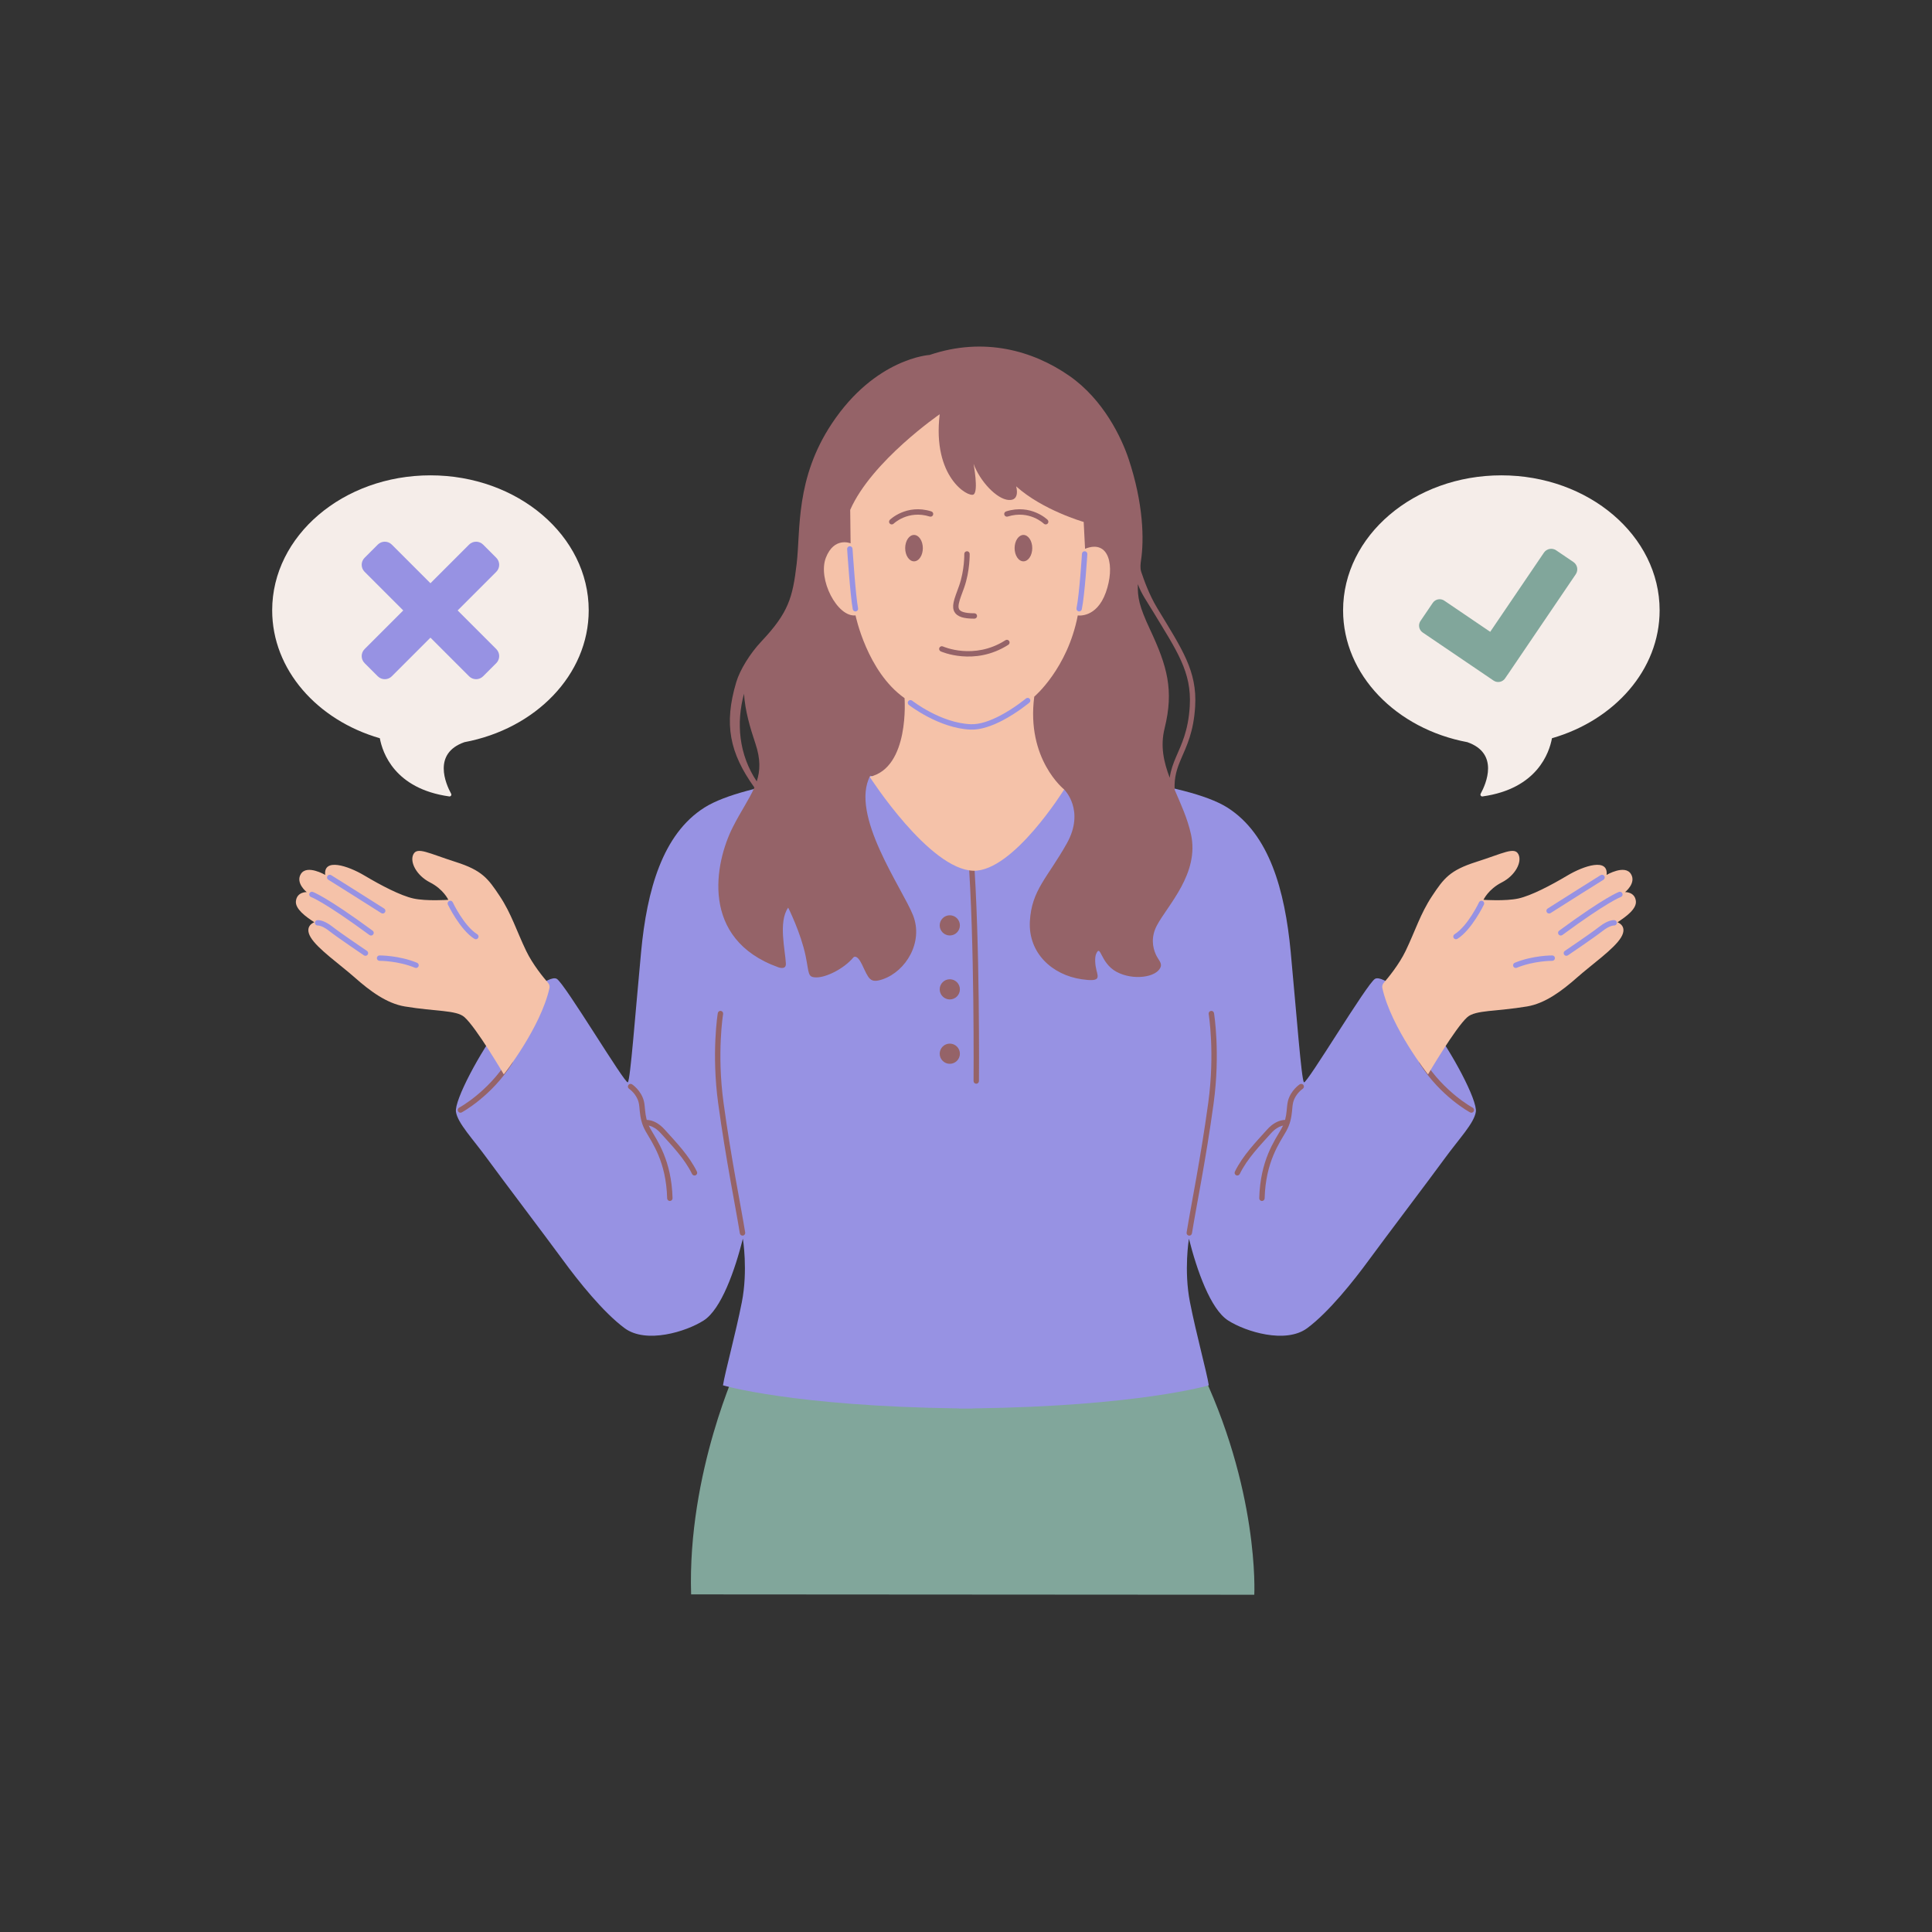
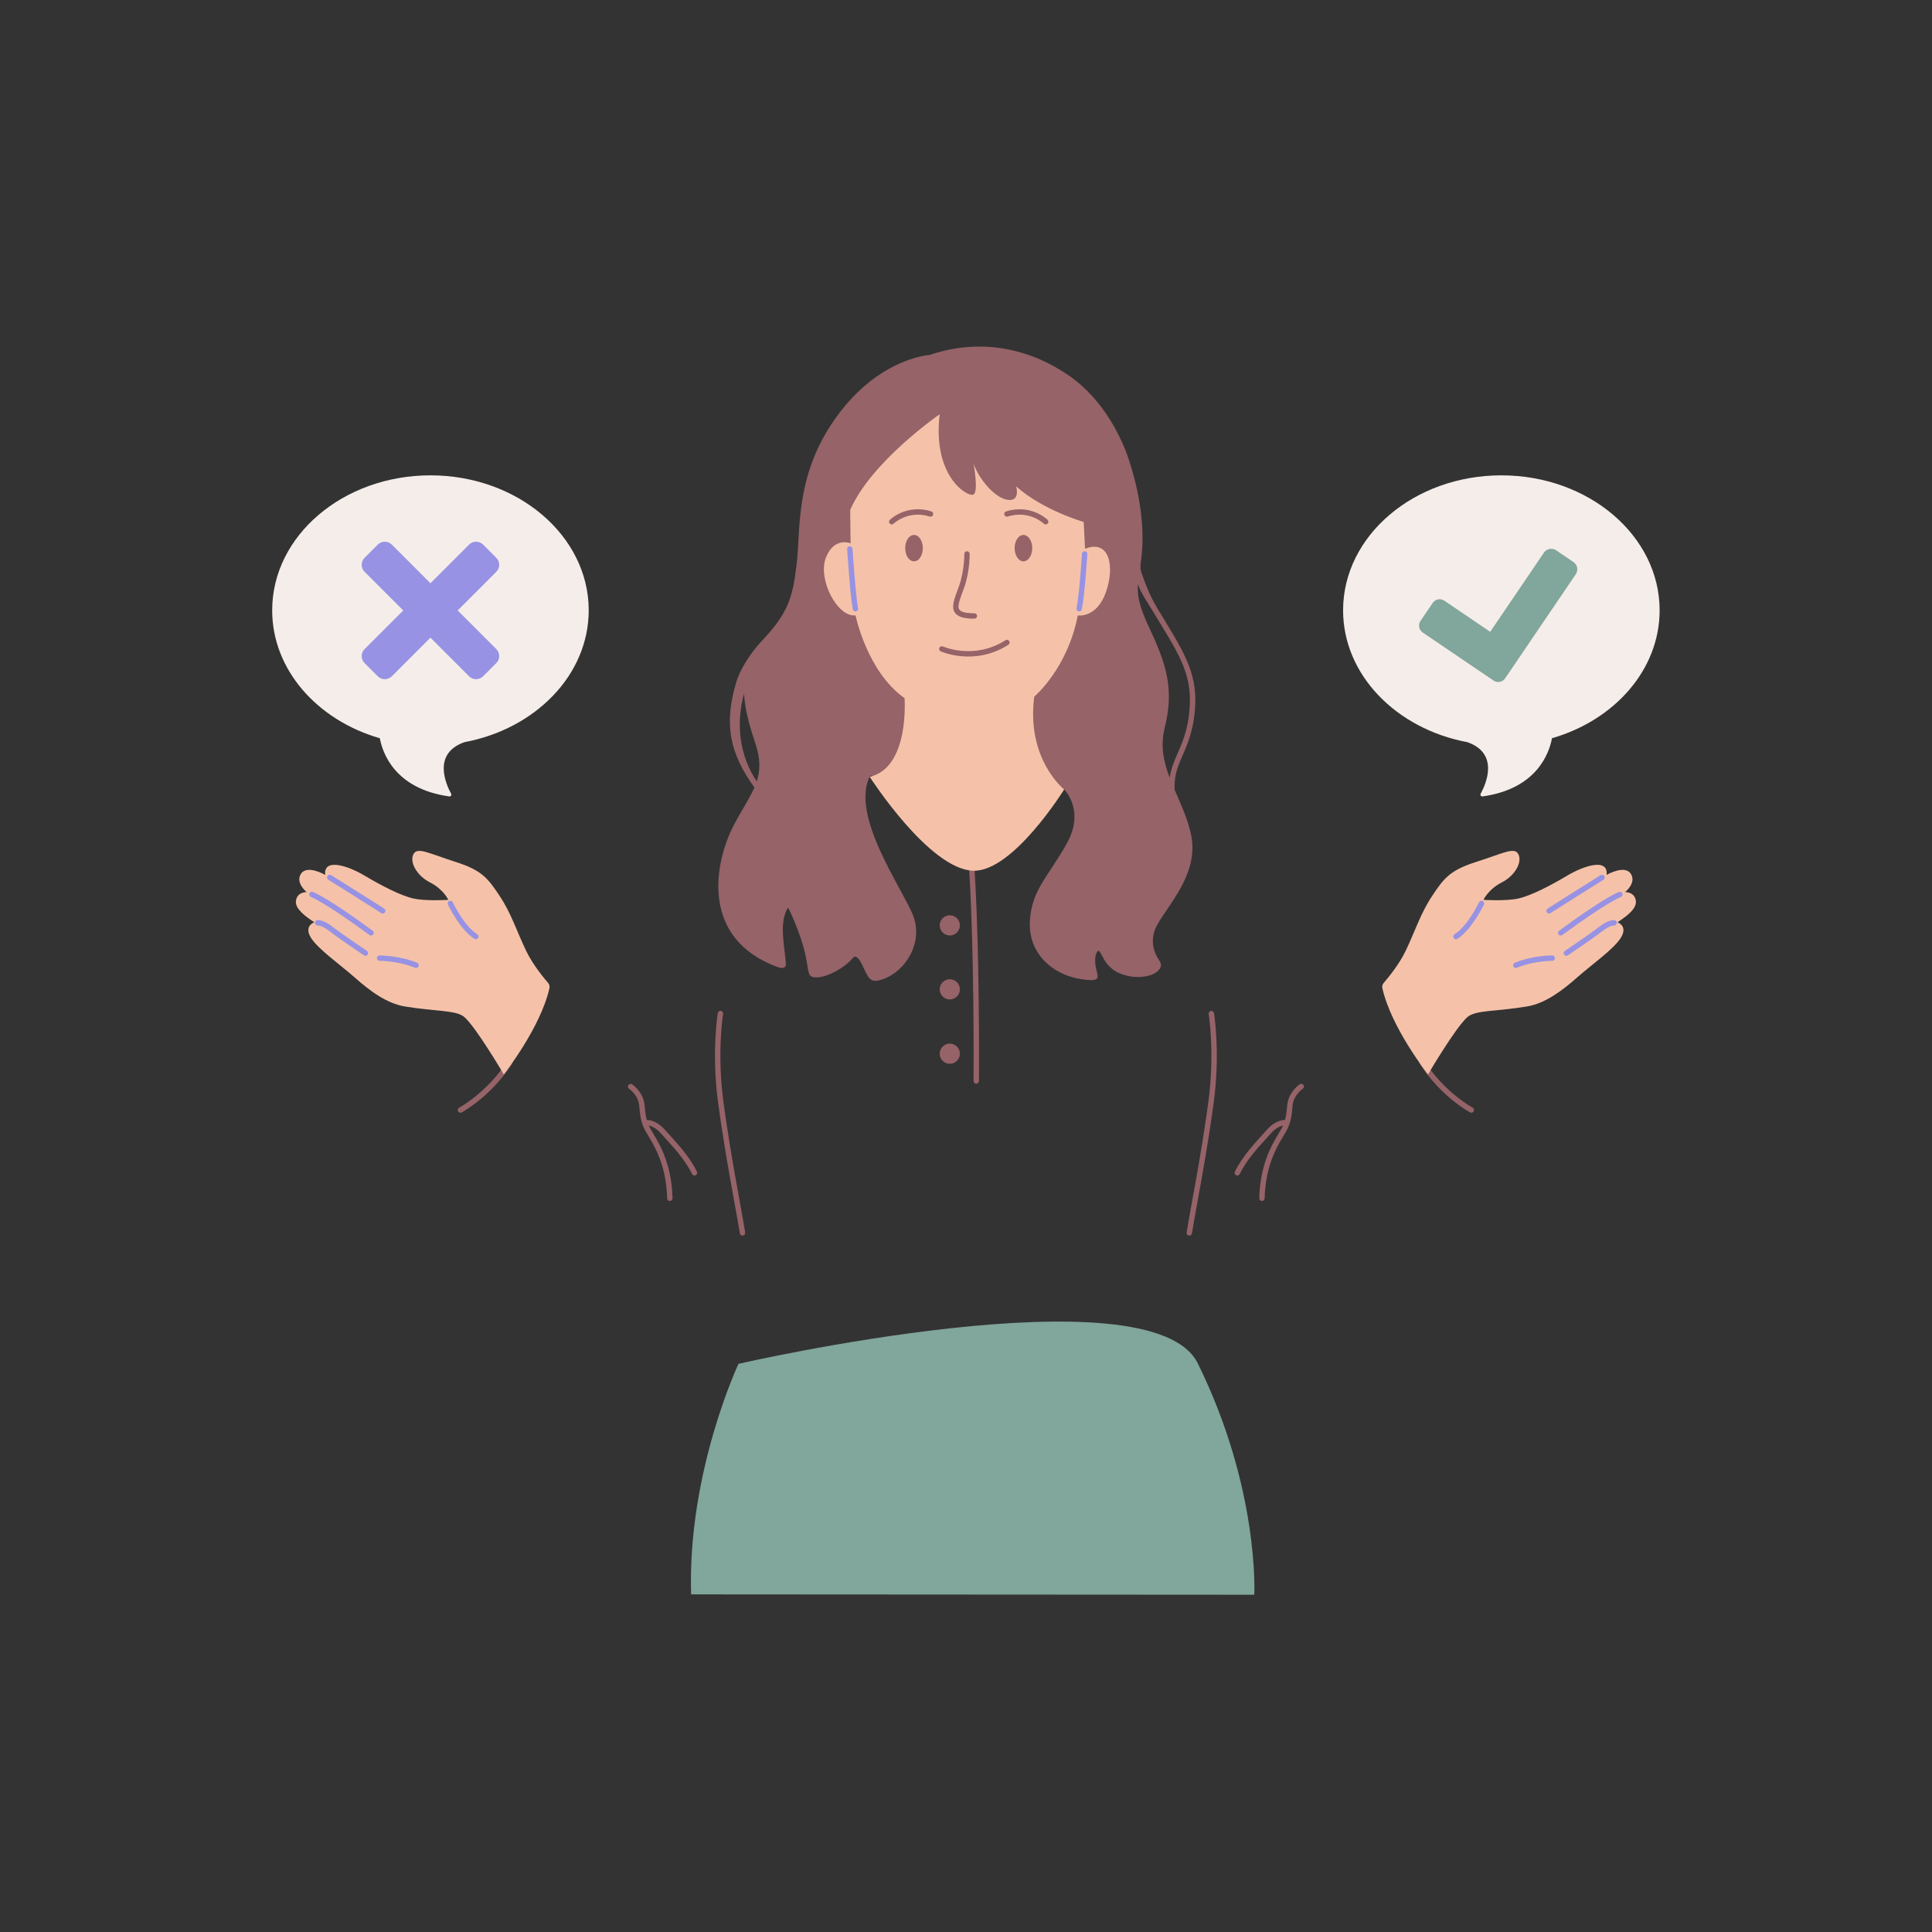
<svg xmlns="http://www.w3.org/2000/svg" width="1080" viewBox="0 0 810 810" height="1080" preserveAspectRatio="xMidYMid meet">
  <rect x="0" y="0" width="810" height="810" fill="#333333" stroke="none" />
  <defs>
    <clipPath id="8787687bb0">
      <path d="M 289 554 L 526 554 L 526 668.473 L 289 668.473 Z M 289 554 " clip-rule="nonzero" />
    </clipPath>
  </defs>
  <g clip-path="url(#8787687bb0)">
    <path fill="#81a69b" d="M 309.617 571.789 C 309.617 571.789 288.164 617.312 289.754 668.457 L 525.867 668.605 C 525.867 668.605 528.164 624.332 502.188 571.617 C 482.695 532.062 309.617 571.789 309.617 571.789 Z M 309.617 571.789 " fill-opacity="1" fill-rule="evenodd" />
  </g>
-   <path fill="#9792e3" d="M 404.957 346.645 L 445.656 323.953 C 445.656 323.953 497.074 327.465 514.605 338.59 C 532.133 349.715 538.691 373.129 541.133 399.09 C 543.574 425.051 545.625 452.684 546.688 453.75 C 547.754 454.816 573.223 412.145 576.5 410.375 C 579.777 408.605 590.973 417.887 599.824 429.438 C 608.68 440.988 619.484 461.348 618.75 466.141 C 618.02 470.93 611.773 477.352 605.605 485.82 C 599.441 494.285 580.57 519.18 573.984 528.18 C 567.402 537.184 557.062 550.152 548.055 556.836 C 539.047 563.52 522.23 558.332 514.871 553.602 C 507.512 548.867 501.805 532.578 498.461 519.336 C 498.461 519.336 496.277 532.594 498.891 545.898 C 501.504 559.199 505.844 574.902 506.805 580.801 C 506.805 580.801 477.449 589.57 407.797 590.488 L 407.797 590.543 C 406.844 590.539 403.07 590.539 402.121 590.543 L 402.121 590.488 C 332.465 589.57 303.109 580.801 303.109 580.801 C 304.07 574.902 308.41 559.199 311.027 545.898 C 313.641 532.594 311.453 519.336 311.453 519.336 C 308.109 532.578 302.406 548.867 295.047 553.602 C 287.688 558.332 270.871 563.52 261.863 556.836 C 252.855 550.152 242.512 537.184 235.93 528.18 C 229.348 519.18 210.477 494.285 204.309 485.82 C 198.145 477.352 191.895 470.93 191.164 466.141 C 190.434 461.348 201.238 440.988 210.09 429.438 C 218.941 417.887 230.137 408.605 233.414 410.375 C 236.695 412.145 262.16 454.816 263.227 453.75 C 264.293 452.684 266.34 425.051 268.785 399.09 C 271.223 373.129 277.781 349.715 295.312 338.59 C 312.844 327.465 362.352 323.625 362.352 323.625 Z M 404.957 346.645 " fill-opacity="1" fill-rule="evenodd" />
  <path fill="#956368" d="M 263.758 456.492 C 263.758 456.492 266.789 458.488 267.738 462.129 C 268.023 463.223 268.086 464.523 268.234 465.984 C 268.488 468.406 268.945 471.23 270.695 474.316 C 273.41 479.094 279.305 487.031 279.707 502.414 C 279.727 503.039 280.246 503.531 280.867 503.516 C 281.496 503.5 281.988 502.977 281.969 502.355 C 281.551 486.402 275.48 478.156 272.668 473.199 C 271.102 470.441 270.711 467.91 270.484 465.754 C 270.324 464.156 270.238 462.746 269.926 461.555 C 268.75 457.062 264.996 454.602 264.996 454.602 C 264.477 454.262 263.773 454.406 263.43 454.926 C 263.09 455.449 263.234 456.148 263.758 456.492 Z M 263.758 456.492 " fill-opacity="1" fill-rule="evenodd" />
  <path fill="#956368" d="M 546.16 456.492 C 546.16 456.492 543.129 458.488 542.176 462.129 C 541.891 463.223 541.828 464.523 541.68 465.984 C 541.43 468.406 540.969 471.23 539.219 474.316 C 536.504 479.094 530.613 487.031 530.207 502.414 C 530.191 503.039 529.672 503.531 529.047 503.516 C 528.422 503.5 527.93 502.977 527.945 502.355 C 528.367 486.402 534.434 478.156 537.25 473.199 C 538.816 470.441 539.207 467.91 539.43 465.754 C 539.594 464.156 539.68 462.746 539.988 461.555 C 541.164 457.062 544.918 454.602 544.918 454.602 C 545.441 454.262 546.145 454.406 546.484 454.926 C 546.828 455.449 546.684 456.148 546.16 456.492 Z M 546.16 456.492 " fill-opacity="1" fill-rule="evenodd" />
  <path fill="#956368" d="M 270.711 471.812 C 270.711 471.812 273.68 471.391 277.016 475.105 C 281.684 480.312 286.934 485.641 290.156 492.207 C 290.43 492.77 291.105 493 291.672 492.727 C 292.23 492.449 292.461 491.773 292.188 491.211 C 288.871 484.453 283.5 478.949 278.695 473.598 C 274.34 468.738 270.305 469.586 270.305 469.586 C 269.691 469.695 269.281 470.285 269.395 470.898 C 269.508 471.516 270.094 471.922 270.711 471.812 Z M 270.711 471.812 " fill-opacity="1" fill-rule="evenodd" />
  <path fill="#956368" d="M 539.207 471.812 C 539.207 471.812 536.238 471.391 532.902 475.105 C 528.234 480.312 522.984 485.641 519.762 492.207 C 519.484 492.77 518.809 493 518.246 492.727 C 517.684 492.449 517.453 491.773 517.73 491.211 C 521.043 484.453 526.414 478.949 531.219 473.598 C 535.578 468.738 539.609 469.586 539.609 469.586 C 540.223 469.695 540.633 470.285 540.52 470.898 C 540.41 471.516 539.82 471.922 539.207 471.812 Z M 539.207 471.812 " fill-opacity="1" fill-rule="evenodd" />
  <path fill="#956368" d="M 300.938 424.762 C 300.938 424.762 298.199 441.359 301.109 462.629 C 304.336 486.238 308.176 504.75 310.191 517.098 C 310.293 517.715 310.875 518.133 311.488 518.031 C 312.109 517.93 312.523 517.348 312.426 516.734 C 310.41 504.398 306.574 485.906 303.348 462.324 C 300.492 441.434 303.168 425.129 303.168 425.129 C 303.266 424.512 302.852 423.926 302.234 423.828 C 301.617 423.727 301.039 424.141 300.938 424.762 Z M 300.938 424.762 " fill-opacity="1" fill-rule="evenodd" />
  <path fill="#956368" d="M 508.98 424.762 C 508.98 424.762 511.715 441.359 508.809 462.629 C 505.582 486.238 501.738 504.75 499.727 517.098 C 499.621 517.715 499.043 518.133 498.426 518.031 C 497.809 517.93 497.391 517.348 497.492 516.734 C 499.508 504.398 503.34 485.906 506.566 462.324 C 509.422 441.434 506.75 425.129 506.75 425.129 C 506.648 424.512 507.062 423.926 507.684 423.828 C 508.297 423.727 508.879 424.141 508.98 424.762 Z M 508.98 424.762 " fill-opacity="1" fill-rule="evenodd" />
  <path fill="#956368" d="M 193.57 466.383 C 193.57 466.383 205.891 459.816 214.793 445.82 C 215.129 445.293 214.973 444.594 214.445 444.258 C 213.922 443.926 213.219 444.078 212.887 444.605 C 204.328 458.055 192.508 464.387 192.508 464.387 C 191.957 464.68 191.746 465.367 192.039 465.918 C 192.336 466.469 193.02 466.676 193.57 466.383 Z M 193.57 466.383 " fill-opacity="1" fill-rule="evenodd" />
  <path fill="#956368" d="M 616.344 466.383 C 616.344 466.383 604.023 459.816 595.121 445.82 C 594.785 445.293 594.941 444.594 595.469 444.258 C 595.996 443.926 596.695 444.078 597.031 444.605 C 605.59 458.055 617.41 464.387 617.41 464.387 C 617.961 464.68 618.168 465.367 617.875 465.918 C 617.582 466.469 616.895 466.676 616.344 466.383 Z M 616.344 466.383 " fill-opacity="1" fill-rule="evenodd" />
  <path fill="#f5c2a9" d="M 211.215 450.438 C 211.215 450.438 226.617 431 230.367 414.258 C 230.527 413.477 230.309 412.668 229.781 412.074 C 227.918 409.93 223.375 404.434 220.59 398.648 C 216.586 390.328 214.406 383.047 209.508 375.672 C 204.613 368.297 202.098 364.898 191.129 361.402 C 179.586 357.723 174.953 354.922 173.309 358.168 C 171.684 361.375 174.602 367.062 180.281 369.953 C 185.961 372.84 187.965 377.258 187.965 377.258 C 187.965 377.258 178.734 377.891 173.332 376.695 C 167.93 375.504 159.613 371.137 152.816 367.09 C 145.742 362.879 135.547 359.633 136.344 366.809 C 136.344 366.809 128.66 362.297 126.121 366.449 C 123.801 370.25 128.59 374.016 128.59 374.016 C 128.59 374.016 124.516 373.84 124.066 377.777 C 123.695 381.027 128.082 384.262 131.781 386.664 C 131.781 386.664 127.375 388.137 130.25 392.969 C 133.125 397.801 142.441 404.27 148.758 409.852 C 155.074 415.434 162.105 420.699 169.727 421.965 C 182.652 424.121 191.32 423.422 194.719 426.434 C 199.734 430.875 211.215 450.438 211.215 450.438 Z M 211.215 450.438 " fill-opacity="1" fill-rule="evenodd" />
  <path fill="#f5c2a9" d="M 598.703 450.438 C 598.703 450.438 583.301 431 579.551 414.258 C 579.387 413.477 579.605 412.668 580.133 412.074 C 582 409.93 586.539 404.434 589.328 398.648 C 593.332 390.328 595.508 383.047 600.406 375.672 C 605.305 368.297 607.816 364.898 618.785 361.402 C 630.328 357.723 634.961 354.922 636.605 358.168 C 638.234 361.375 635.312 367.062 629.633 369.953 C 623.957 372.84 621.953 377.258 621.953 377.258 C 621.953 377.258 631.184 377.891 636.586 376.695 C 641.988 375.504 650.305 371.137 657.098 367.09 C 664.176 362.879 674.367 359.633 673.57 366.809 C 673.57 366.809 681.258 362.297 683.793 366.449 C 686.113 370.25 681.324 374.016 681.324 374.016 C 681.324 374.016 685.398 373.84 685.848 377.777 C 686.223 381.027 681.832 384.262 678.137 386.664 C 678.137 386.664 682.543 388.137 679.668 392.969 C 676.793 397.801 667.477 404.27 661.16 409.852 C 654.84 415.434 647.809 420.699 640.191 421.965 C 627.266 424.121 618.598 423.422 615.195 426.434 C 610.184 430.875 598.703 450.438 598.703 450.438 Z M 598.703 450.438 " fill-opacity="1" fill-rule="evenodd" />
  <path fill="#9792e3" d="M 159.145 402.832 C 159.145 402.832 166.812 402.773 173.996 405.742 C 174.574 405.98 175.234 405.707 175.473 405.129 C 175.711 404.555 175.438 403.891 174.863 403.652 C 167.25 400.504 159.121 400.57 159.121 400.57 C 158.5 400.574 157.996 401.086 158 401.707 C 158.008 402.332 158.516 402.836 159.145 402.832 Z M 133.277 388.02 C 133.277 388.02 135.02 387.957 138.016 390.316 C 141.504 393.066 152.582 400.539 152.582 400.539 C 153.102 400.891 153.805 400.754 154.152 400.234 C 154.504 399.719 154.367 399.012 153.848 398.664 C 153.848 398.664 142.871 391.266 139.418 388.539 C 135.469 385.43 133.059 385.77 133.059 385.77 C 132.438 385.828 131.984 386.383 132.047 387.008 C 132.105 387.629 132.656 388.082 133.277 388.02 Z M 187.77 379.242 C 187.77 379.242 192.848 389.832 198.895 393.617 C 199.426 393.945 200.125 393.785 200.457 393.258 C 200.789 392.727 200.629 392.027 200.098 391.699 C 194.469 388.18 189.812 378.273 189.812 378.273 C 189.547 377.711 188.871 377.469 188.309 377.734 C 187.742 378.004 187.504 378.68 187.77 379.242 Z M 130.395 376.074 C 130.395 376.074 135.766 377.953 154.895 392.016 C 155.398 392.387 156.105 392.277 156.477 391.773 C 156.848 391.27 156.738 390.562 156.234 390.191 C 136.664 375.805 131.129 373.934 131.129 373.934 C 130.543 373.73 129.898 374.047 129.691 374.637 C 129.488 375.227 129.805 375.871 130.395 376.074 Z M 137.641 368.832 C 137.641 368.832 154.629 379.457 159.844 382.82 C 160.367 383.156 161.07 383.004 161.406 382.48 C 161.746 381.957 161.594 381.258 161.07 380.918 C 155.848 377.551 138.844 366.914 138.844 366.914 C 138.312 366.582 137.617 366.742 137.281 367.273 C 136.953 367.801 137.113 368.5 137.641 368.832 Z M 137.641 368.832 " fill-opacity="1" fill-rule="evenodd" />
  <path fill="#9792e3" d="M 650.773 402.832 C 650.773 402.832 643.102 402.773 635.922 405.742 C 635.344 405.98 634.68 405.707 634.445 405.129 C 634.203 404.555 634.477 403.891 635.055 403.652 C 642.664 400.504 650.793 400.57 650.793 400.57 C 651.414 400.574 651.918 401.086 651.914 401.707 C 651.906 402.332 651.398 402.836 650.773 402.832 Z M 676.637 388.02 C 676.637 388.02 674.895 387.957 671.898 390.316 C 668.414 393.066 657.336 400.539 657.336 400.539 C 656.816 400.891 656.113 400.754 655.766 400.234 C 655.414 399.719 655.551 399.012 656.07 398.664 C 656.07 398.664 667.047 391.266 670.5 388.539 C 674.449 385.43 676.855 385.77 676.855 385.77 C 677.477 385.828 677.934 386.383 677.871 387.008 C 677.812 387.629 677.258 388.082 676.637 388.02 Z M 622.148 379.242 C 622.148 379.242 617.066 389.832 611.02 393.617 C 610.492 393.945 609.793 393.785 609.457 393.258 C 609.129 392.727 609.289 392.027 609.816 391.699 C 615.445 388.18 620.102 378.273 620.102 378.273 C 620.371 377.711 621.043 377.469 621.609 377.734 C 622.172 378.004 622.414 378.68 622.148 379.242 Z M 679.523 376.074 C 679.523 376.074 674.148 377.953 655.02 392.016 C 654.52 392.387 653.812 392.277 653.441 391.773 C 653.07 391.27 653.18 390.562 653.684 390.191 C 673.254 375.805 678.785 373.934 678.785 373.934 C 679.375 373.73 680.02 374.047 680.223 374.637 C 680.426 375.227 680.109 375.871 679.523 376.074 Z M 672.273 368.832 C 672.273 368.832 655.285 379.457 650.07 382.82 C 649.547 383.156 648.848 383.004 648.508 382.48 C 648.172 381.957 648.324 381.258 648.848 380.918 C 654.066 377.551 671.07 366.914 671.07 366.914 C 671.602 366.582 672.301 366.742 672.633 367.273 C 672.965 367.801 672.805 368.5 672.273 368.832 Z M 672.273 368.832 " fill-opacity="1" fill-rule="evenodd" />
  <path fill="#f5ede9" d="M 159.246 309.508 C 133.016 301.949 114.113 280.781 114.113 255.875 C 114.113 224.645 143.844 199.289 180.465 199.289 C 217.086 199.289 246.82 224.645 246.82 255.875 C 246.82 282.941 224.496 305.59 194.711 311.16 C 181.289 315.863 186.867 328.617 189.133 332.766 C 189.277 333.02 189.266 333.332 189.102 333.574 C 188.938 333.82 188.648 333.945 188.359 333.906 C 165.41 330.691 160.355 315.539 159.246 309.508 Z M 159.246 309.508 " fill-opacity="1" fill-rule="evenodd" />
  <path fill="#f5ede9" d="M 650.668 309.508 C 676.898 301.949 695.805 280.781 695.805 255.875 C 695.805 224.645 666.074 199.289 629.449 199.289 C 592.832 199.289 563.098 224.645 563.098 255.875 C 563.098 282.941 585.422 305.59 615.207 311.16 C 628.629 315.863 623.047 328.617 620.781 332.766 C 620.637 333.02 620.652 333.332 620.812 333.574 C 620.977 333.82 621.266 333.945 621.559 333.906 C 644.508 330.691 649.562 315.539 650.668 309.508 Z M 650.668 309.508 " fill-opacity="1" fill-rule="evenodd" />
  <path fill="#9792e3" d="M 180.465 244.527 L 196.664 228.328 C 198.289 226.703 200.922 226.703 202.547 228.328 C 204.246 230.027 206.371 232.152 208.07 233.852 C 209.695 235.477 209.695 238.109 208.07 239.734 L 191.871 255.934 L 208.07 272.133 C 209.695 273.758 209.695 276.391 208.07 278.016 C 206.371 279.711 204.246 281.844 202.547 283.539 C 200.922 285.164 198.289 285.164 196.664 283.539 L 180.465 267.34 L 164.266 283.539 C 162.641 285.164 160.004 285.164 158.383 283.539 C 156.688 281.844 154.555 279.711 152.859 278.016 C 151.234 276.391 151.234 273.758 152.859 272.133 L 169.059 255.934 L 152.859 239.734 C 151.234 238.109 151.234 235.477 152.859 233.852 C 154.555 232.152 156.688 230.027 158.383 228.328 C 160.004 226.703 162.641 226.703 164.266 228.328 Z M 180.465 244.527 " fill-opacity="1" fill-rule="evenodd" />
  <path fill="#81a69b" d="M 624.777 264.891 L 647.297 231.703 C 647.848 230.895 648.695 230.336 649.656 230.152 C 650.621 229.969 651.621 230.172 652.43 230.723 C 654.598 232.195 657.496 234.16 659.66 235.629 C 660.473 236.18 661.035 237.031 661.219 237.992 C 661.402 238.957 661.195 239.953 660.645 240.762 C 653.754 250.918 632.062 282.891 632.062 282.891 L 632.051 282.883 L 631.012 284.414 C 630.492 285.176 629.695 285.703 628.789 285.875 C 627.887 286.047 626.945 285.855 626.184 285.336 C 619.527 280.824 603.125 269.691 596.469 265.176 C 595.707 264.656 595.18 263.859 595.008 262.953 C 594.832 262.051 595.027 261.109 595.543 260.348 C 597.07 258.102 599.176 254.996 600.699 252.75 C 601.215 251.988 602.02 251.465 602.922 251.289 C 603.828 251.117 604.762 251.309 605.527 251.828 Z M 624.777 264.891 " fill-opacity="1" fill-rule="evenodd" />
  <path fill="#956368" d="M 410.43 453.238 C 410.43 453.238 410.91 394.488 408.129 357.789 C 408.082 357.168 407.539 356.699 406.914 356.746 C 406.293 356.793 405.824 357.34 405.871 357.961 C 408.648 394.586 408.168 453.219 408.168 453.219 C 408.164 453.844 408.668 454.352 409.293 454.359 C 409.914 454.363 410.426 453.859 410.43 453.238 Z M 410.43 453.238 " fill-opacity="1" fill-rule="evenodd" />
  <path fill="#956368" d="M 402.438 387.965 C 402.438 388.242 402.41 388.52 402.359 388.793 C 402.305 389.062 402.223 389.328 402.117 389.586 C 402.012 389.844 401.879 390.086 401.727 390.316 C 401.57 390.547 401.395 390.762 401.199 390.957 C 401.004 391.156 400.789 391.332 400.559 391.484 C 400.328 391.641 400.082 391.77 399.828 391.875 C 399.57 391.98 399.305 392.062 399.031 392.117 C 398.762 392.172 398.484 392.199 398.207 392.199 C 397.93 392.199 397.652 392.172 397.383 392.117 C 397.109 392.062 396.844 391.98 396.586 391.875 C 396.332 391.77 396.086 391.641 395.855 391.484 C 395.625 391.332 395.41 391.156 395.215 390.957 C 395.02 390.762 394.844 390.547 394.688 390.316 C 394.535 390.086 394.402 389.844 394.297 389.586 C 394.191 389.328 394.109 389.062 394.055 388.793 C 394 388.52 393.977 388.242 393.977 387.965 C 393.977 387.688 394 387.414 394.055 387.141 C 394.109 386.867 394.191 386.602 394.297 386.348 C 394.402 386.09 394.535 385.844 394.688 385.613 C 394.844 385.383 395.02 385.168 395.215 384.973 C 395.41 384.777 395.625 384.602 395.855 384.445 C 396.086 384.293 396.332 384.16 396.586 384.055 C 396.844 383.949 397.109 383.867 397.383 383.816 C 397.652 383.762 397.93 383.734 398.207 383.734 C 398.484 383.734 398.762 383.762 399.031 383.816 C 399.305 383.867 399.57 383.949 399.828 384.055 C 400.082 384.16 400.328 384.293 400.559 384.445 C 400.789 384.602 401.004 384.777 401.199 384.973 C 401.395 385.168 401.57 385.383 401.727 385.613 C 401.879 385.844 402.012 386.09 402.117 386.348 C 402.223 386.602 402.305 386.867 402.359 387.141 C 402.41 387.414 402.438 387.688 402.438 387.965 Z M 402.438 387.965 " fill-opacity="1" fill-rule="nonzero" />
  <path fill="#956368" d="M 402.438 414.785 C 402.438 415.062 402.41 415.34 402.359 415.613 C 402.305 415.883 402.223 416.148 402.117 416.406 C 402.012 416.664 401.879 416.906 401.727 417.137 C 401.57 417.367 401.395 417.582 401.199 417.777 C 401.004 417.977 400.789 418.152 400.559 418.305 C 400.328 418.461 400.082 418.59 399.828 418.695 C 399.57 418.805 399.305 418.883 399.031 418.938 C 398.762 418.992 398.484 419.02 398.207 419.02 C 397.93 419.02 397.652 418.992 397.383 418.938 C 397.109 418.883 396.844 418.805 396.586 418.695 C 396.332 418.59 396.086 418.461 395.855 418.305 C 395.625 418.152 395.41 417.977 395.215 417.777 C 395.02 417.582 394.844 417.367 394.688 417.137 C 394.535 416.906 394.402 416.664 394.297 416.406 C 394.191 416.148 394.109 415.883 394.055 415.613 C 394 415.34 393.977 415.062 393.977 414.785 C 393.977 414.508 394 414.234 394.055 413.961 C 394.109 413.688 394.191 413.422 394.297 413.168 C 394.402 412.91 394.535 412.668 394.688 412.434 C 394.844 412.203 395.02 411.992 395.215 411.793 C 395.41 411.598 395.625 411.422 395.855 411.27 C 396.086 411.113 396.332 410.984 396.586 410.875 C 396.844 410.77 397.109 410.691 397.383 410.637 C 397.652 410.582 397.93 410.555 398.207 410.555 C 398.484 410.555 398.762 410.582 399.031 410.637 C 399.305 410.691 399.57 410.77 399.828 410.875 C 400.082 410.984 400.328 411.113 400.559 411.27 C 400.789 411.422 401.004 411.598 401.199 411.793 C 401.395 411.992 401.57 412.203 401.727 412.434 C 401.879 412.668 402.012 412.91 402.117 413.168 C 402.223 413.422 402.305 413.688 402.359 413.961 C 402.41 414.234 402.438 414.508 402.438 414.785 Z M 402.438 414.785 " fill-opacity="1" fill-rule="nonzero" />
  <path fill="#956368" d="M 402.438 441.773 C 402.438 442.051 402.41 442.328 402.359 442.598 C 402.305 442.871 402.223 443.137 402.117 443.395 C 402.012 443.648 401.879 443.895 401.727 444.125 C 401.57 444.355 401.395 444.57 401.199 444.766 C 401.004 444.961 400.789 445.137 400.559 445.293 C 400.328 445.445 400.082 445.578 399.828 445.684 C 399.57 445.789 399.305 445.871 399.031 445.926 C 398.762 445.977 398.484 446.004 398.207 446.004 C 397.93 446.004 397.652 445.977 397.383 445.926 C 397.109 445.871 396.844 445.789 396.586 445.684 C 396.332 445.578 396.086 445.445 395.855 445.293 C 395.625 445.137 395.41 444.961 395.215 444.766 C 395.02 444.57 394.844 444.355 394.688 444.125 C 394.535 443.895 394.402 443.648 394.297 443.395 C 394.191 443.137 394.109 442.871 394.055 442.598 C 394 442.328 393.977 442.051 393.977 441.773 C 393.977 441.496 394 441.219 394.055 440.949 C 394.109 440.676 394.191 440.41 394.297 440.152 C 394.402 439.898 394.535 439.652 394.688 439.422 C 394.844 439.191 395.02 438.977 395.215 438.781 C 395.41 438.586 395.625 438.41 395.855 438.254 C 396.086 438.102 396.332 437.969 396.586 437.863 C 396.844 437.758 397.109 437.676 397.383 437.621 C 397.652 437.57 397.93 437.543 398.207 437.543 C 398.484 437.543 398.762 437.57 399.031 437.621 C 399.305 437.676 399.57 437.758 399.828 437.863 C 400.082 437.969 400.328 438.102 400.559 438.254 C 400.789 438.41 401.004 438.586 401.199 438.781 C 401.395 438.977 401.57 439.191 401.727 439.422 C 401.879 439.652 402.012 439.898 402.117 440.152 C 402.223 440.41 402.305 440.676 402.359 440.949 C 402.41 441.219 402.438 441.496 402.438 441.773 Z M 402.438 441.773 " fill-opacity="1" fill-rule="nonzero" />
  <path fill="#956368" d="M 478.453 239.723 C 477.945 238.234 478.188 236.168 478.367 235 C 479.707 226.219 479.395 211.164 473.219 192.539 C 470.246 183.574 462.668 167.562 448.348 157.594 C 433.129 147 412.535 141.113 389.738 148.812 C 389.738 148.812 367.039 150.094 348.793 177.52 C 333.371 200.699 335.684 222.156 334.004 236.375 C 332.324 250.59 330.598 256.848 319.191 268.941 C 314.367 274.062 310.191 280.945 308.695 285.938 C 303.344 303.816 306 315.801 316.281 330.172 C 314.164 335.059 310.699 339.945 307.254 346.746 C 299.648 361.75 293.316 393.711 326.34 405.551 C 326.34 405.551 329.586 406.789 329.484 404.062 C 329.285 398.629 326.195 386.469 330.449 380.535 C 330.449 380.535 335.762 391.078 337.77 400.832 C 339.305 408.309 338.496 409.77 342.367 409.777 C 346.234 409.781 353.625 406.371 357.844 401.344 C 357.844 401.344 359.219 399.848 361.391 404.363 C 364.246 410.309 364.648 412.43 370.105 410.555 C 379.812 407.211 387.234 394.988 382.793 383.734 C 378.359 372.477 356.086 341.531 364.867 325.199 L 446.152 330.988 C 446.152 330.988 455.078 339.668 447.25 353.641 C 439.207 367.988 432.496 373.109 431.781 386.285 C 431.062 399.465 441.027 408.734 453.48 410.555 C 461.281 411.695 460.539 410.02 459.676 406.703 C 459.16 404.727 458.863 401.422 459.594 399.84 C 461.547 395.602 461.227 403.719 468.102 407.438 C 474.98 411.156 484.789 409.828 486.555 405.551 C 487.312 403.727 485.625 402.465 484.598 400.191 C 483.219 397.148 482.469 392.82 485.051 387.965 C 489.562 379.488 502.953 366.172 499.324 349.777 C 497.828 343.008 495 336.992 492.477 331.125 C 492.207 325.719 493.516 322.039 495.18 318.156 C 497.48 312.777 500.414 307.016 501.07 296.234 C 501.984 281.277 495.531 272.094 485.16 254.922 C 481.699 249.191 479.586 243.043 478.453 239.723 Z M 311.934 290.836 C 308.586 303.145 309.77 316.32 317.262 327.609 C 318.746 323.078 318.902 318.27 316.699 311.711 C 314.492 305.152 312.355 297.914 311.934 290.836 Z M 477.043 244.895 C 476.93 250.438 477.484 253.938 482.156 263.914 C 489.344 279.262 492.25 289.285 488.266 305.355 C 486.402 312.867 487.906 319.484 490.41 326.074 C 490.859 322.809 491.891 320.09 493.098 317.27 C 495.32 312.07 498.18 306.512 498.812 296.094 C 499.695 281.594 493.285 272.742 483.227 256.09 C 480.613 251.766 478.547 248.977 477.043 244.895 Z M 477.043 244.895 " fill-opacity="1" fill-rule="evenodd" />
  <path fill="#f5c2a9" d="M 393.977 173.672 C 393.977 173.672 365.465 193.273 356.453 213.758 L 356.613 227.793 C 356.613 227.793 349.719 224.875 346.246 233.84 C 342.773 242.805 350.98 258.812 358.688 258.012 C 358.688 258.012 363.512 281.629 379.234 292.691 C 379.234 292.691 381.465 321.848 364.621 325.676 C 364.621 325.676 389.652 364.676 408.168 365.062 C 424.812 365.41 446.152 330.988 446.152 330.988 C 446.152 330.988 430.199 318.34 433.617 292.078 C 433.617 292.078 447.562 280.352 451.867 258.012 C 451.867 258.012 459.664 259.336 463.602 248.438 C 467.531 237.539 465.168 225.938 454.914 230.086 L 454.344 218.828 C 454.344 218.828 437.195 213.949 426.023 203.895 C 426.023 203.895 427.871 209.996 422.852 209.617 C 417.832 209.238 410.875 201.805 408.168 194.453 C 408.168 194.453 410.344 205.973 408.168 207.316 C 405.988 208.664 390.809 200.055 393.977 173.672 Z M 393.977 173.672 " fill-opacity="1" fill-rule="evenodd" />
-   <path fill="#9792e3" d="M 381.012 295.527 C 381.012 295.527 393.574 305.359 406.891 305.891 C 411.18 306.062 416.039 304.285 420.316 302.051 C 426.578 298.781 431.578 294.578 431.578 294.578 C 432.059 294.176 432.117 293.465 431.719 292.984 C 431.316 292.508 430.602 292.445 430.125 292.848 C 430.125 292.848 425.305 296.895 419.27 300.043 C 415.348 302.094 410.91 303.789 406.984 303.629 C 394.328 303.121 382.414 293.75 382.414 293.75 C 381.918 293.363 381.207 293.449 380.824 293.938 C 380.438 294.43 380.523 295.141 381.012 295.527 Z M 381.012 295.527 " fill-opacity="1" fill-rule="evenodd" />
  <path fill="#9792e3" d="M 453.613 232.176 C 453.613 232.176 452.594 248.812 451.336 254.992 C 451.211 255.605 451.605 256.203 452.219 256.328 C 452.832 256.453 453.43 256.059 453.555 255.445 C 454.832 249.18 455.871 232.312 455.871 232.312 C 455.91 231.691 455.434 231.152 454.809 231.113 C 454.188 231.074 453.648 231.551 453.613 232.176 Z M 453.613 232.176 " fill-opacity="1" fill-rule="evenodd" />
  <path fill="#9792e3" d="M 355.168 230.211 C 355.168 230.211 356.465 249.973 357.531 255.438 C 357.648 256.047 358.242 256.449 358.855 256.332 C 359.469 256.211 359.867 255.617 359.746 255 C 358.695 249.605 357.426 230.062 357.426 230.062 C 357.387 229.441 356.848 228.969 356.223 229.008 C 355.602 229.051 355.129 229.586 355.168 230.211 Z M 355.168 230.211 " fill-opacity="1" fill-rule="evenodd" />
  <path fill="#956368" d="M 394.402 273.094 C 394.402 273.094 408.48 279.477 422.758 270.32 C 423.285 269.984 423.438 269.285 423.102 268.758 C 422.762 268.23 422.062 268.078 421.535 268.418 C 408.34 276.875 395.336 271.031 395.336 271.031 C 394.766 270.773 394.094 271.027 393.836 271.594 C 393.582 272.168 393.836 272.836 394.402 273.094 Z M 394.402 273.094 " fill-opacity="1" fill-rule="evenodd" />
  <path fill="#956368" d="M 404.281 232.266 C 404.281 232.266 404.422 238.977 402.129 245.527 C 401.176 248.246 400.172 250.645 399.785 252.602 C 399.473 254.188 399.566 255.531 400.184 256.598 C 400.715 257.516 401.637 258.27 403.16 258.754 C 404.426 259.156 406.168 259.379 408.508 259.379 C 409.133 259.379 409.637 258.871 409.637 258.25 C 409.637 257.625 409.133 257.117 408.508 257.117 C 406.469 257.117 404.949 256.945 403.844 256.598 C 402.996 256.328 402.438 255.973 402.141 255.461 C 401.77 254.816 401.816 254 402.004 253.035 C 402.371 251.164 403.352 248.875 404.262 246.273 C 406.691 239.332 406.543 232.219 406.543 232.219 C 406.527 231.594 406.012 231.098 405.387 231.113 C 404.762 231.125 404.266 231.645 404.281 232.266 Z M 404.281 232.266 " fill-opacity="1" fill-rule="evenodd" />
  <path fill="#956368" d="M 374.66 219.551 C 374.66 219.551 380.691 213.695 389.797 216.57 C 390.391 216.758 391.023 216.426 391.215 215.832 C 391.402 215.238 391.07 214.602 390.477 214.41 C 380 211.105 373.078 217.934 373.078 217.934 C 372.629 218.371 372.621 219.086 373.059 219.531 C 373.496 219.98 374.215 219.984 374.66 219.551 Z M 374.66 219.551 " fill-opacity="1" fill-rule="evenodd" />
  <path fill="#956368" d="M 439.207 217.934 C 439.207 217.934 432.285 211.105 421.809 214.41 C 421.211 214.602 420.879 215.238 421.07 215.832 C 421.258 216.426 421.891 216.758 422.488 216.57 C 431.59 213.695 437.621 219.551 437.621 219.551 C 438.07 219.984 438.785 219.98 439.223 219.531 C 439.66 219.086 439.652 218.371 439.207 217.934 Z M 439.207 217.934 " fill-opacity="1" fill-rule="evenodd" />
  <path fill="#956368" d="M 386.902 229.809 C 386.902 230.172 386.879 230.535 386.828 230.891 C 386.781 231.246 386.711 231.594 386.621 231.93 C 386.527 232.266 386.414 232.582 386.277 232.887 C 386.141 233.188 385.988 233.469 385.816 233.723 C 385.645 233.98 385.457 234.211 385.258 234.414 C 385.055 234.613 384.844 234.785 384.617 234.922 C 384.395 235.062 384.16 235.168 383.922 235.238 C 383.684 235.309 383.445 235.344 383.203 235.344 C 382.961 235.344 382.719 235.309 382.48 235.238 C 382.242 235.168 382.012 235.062 381.785 234.922 C 381.562 234.785 381.348 234.613 381.148 234.414 C 380.945 234.211 380.758 233.98 380.586 233.723 C 380.414 233.469 380.262 233.188 380.125 232.887 C 379.992 232.582 379.879 232.266 379.785 231.93 C 379.691 231.594 379.621 231.246 379.574 230.891 C 379.527 230.535 379.504 230.172 379.504 229.809 C 379.504 229.445 379.527 229.086 379.574 228.73 C 379.621 228.375 379.691 228.027 379.785 227.691 C 379.879 227.355 379.992 227.039 380.125 226.734 C 380.262 226.434 380.414 226.152 380.586 225.895 C 380.758 225.641 380.945 225.41 381.148 225.207 C 381.348 225.008 381.562 224.836 381.785 224.695 C 382.012 224.559 382.242 224.453 382.48 224.383 C 382.719 224.312 382.961 224.273 383.203 224.273 C 383.445 224.273 383.684 224.312 383.922 224.383 C 384.16 224.453 384.395 224.559 384.617 224.695 C 384.844 224.836 385.055 225.008 385.258 225.207 C 385.457 225.41 385.645 225.641 385.816 225.895 C 385.988 226.152 386.141 226.434 386.277 226.734 C 386.414 227.039 386.527 227.355 386.621 227.691 C 386.711 228.027 386.781 228.375 386.828 228.73 C 386.879 229.086 386.902 229.445 386.902 229.809 Z M 386.902 229.809 " fill-opacity="1" fill-rule="nonzero" />
  <path fill="#956368" d="M 432.777 229.809 C 432.777 230.172 432.754 230.535 432.707 230.891 C 432.66 231.246 432.59 231.594 432.496 231.93 C 432.402 232.266 432.289 232.582 432.156 232.887 C 432.02 233.188 431.867 233.469 431.695 233.723 C 431.523 233.98 431.336 234.211 431.133 234.414 C 430.934 234.613 430.719 234.785 430.496 234.922 C 430.27 235.062 430.039 235.168 429.801 235.238 C 429.562 235.309 429.32 235.344 429.078 235.344 C 428.836 235.344 428.594 235.309 428.355 235.238 C 428.121 235.168 427.887 235.062 427.664 234.922 C 427.438 234.785 427.227 234.613 427.023 234.414 C 426.82 234.211 426.637 233.98 426.465 233.723 C 426.293 233.469 426.137 233.188 426.004 232.887 C 425.867 232.582 425.754 232.266 425.66 231.93 C 425.57 231.594 425.5 231.246 425.453 230.891 C 425.402 230.535 425.379 230.172 425.379 229.809 C 425.379 229.445 425.402 229.086 425.453 228.73 C 425.5 228.375 425.57 228.027 425.66 227.691 C 425.754 227.355 425.867 227.039 426.004 226.734 C 426.137 226.434 426.293 226.152 426.465 225.895 C 426.637 225.641 426.82 225.41 427.023 225.207 C 427.227 225.008 427.438 224.836 427.664 224.695 C 427.887 224.559 428.121 224.453 428.355 224.383 C 428.594 224.312 428.836 224.273 429.078 224.273 C 429.32 224.273 429.562 224.312 429.801 224.383 C 430.039 224.453 430.27 224.559 430.496 224.695 C 430.719 224.836 430.934 225.008 431.133 225.207 C 431.336 225.41 431.523 225.641 431.695 225.895 C 431.867 226.152 432.02 226.434 432.156 226.734 C 432.289 227.039 432.402 227.355 432.496 227.691 C 432.59 228.027 432.66 228.375 432.707 228.73 C 432.754 229.086 432.777 229.445 432.777 229.809 Z M 432.777 229.809 " fill-opacity="1" fill-rule="nonzero" />
</svg>